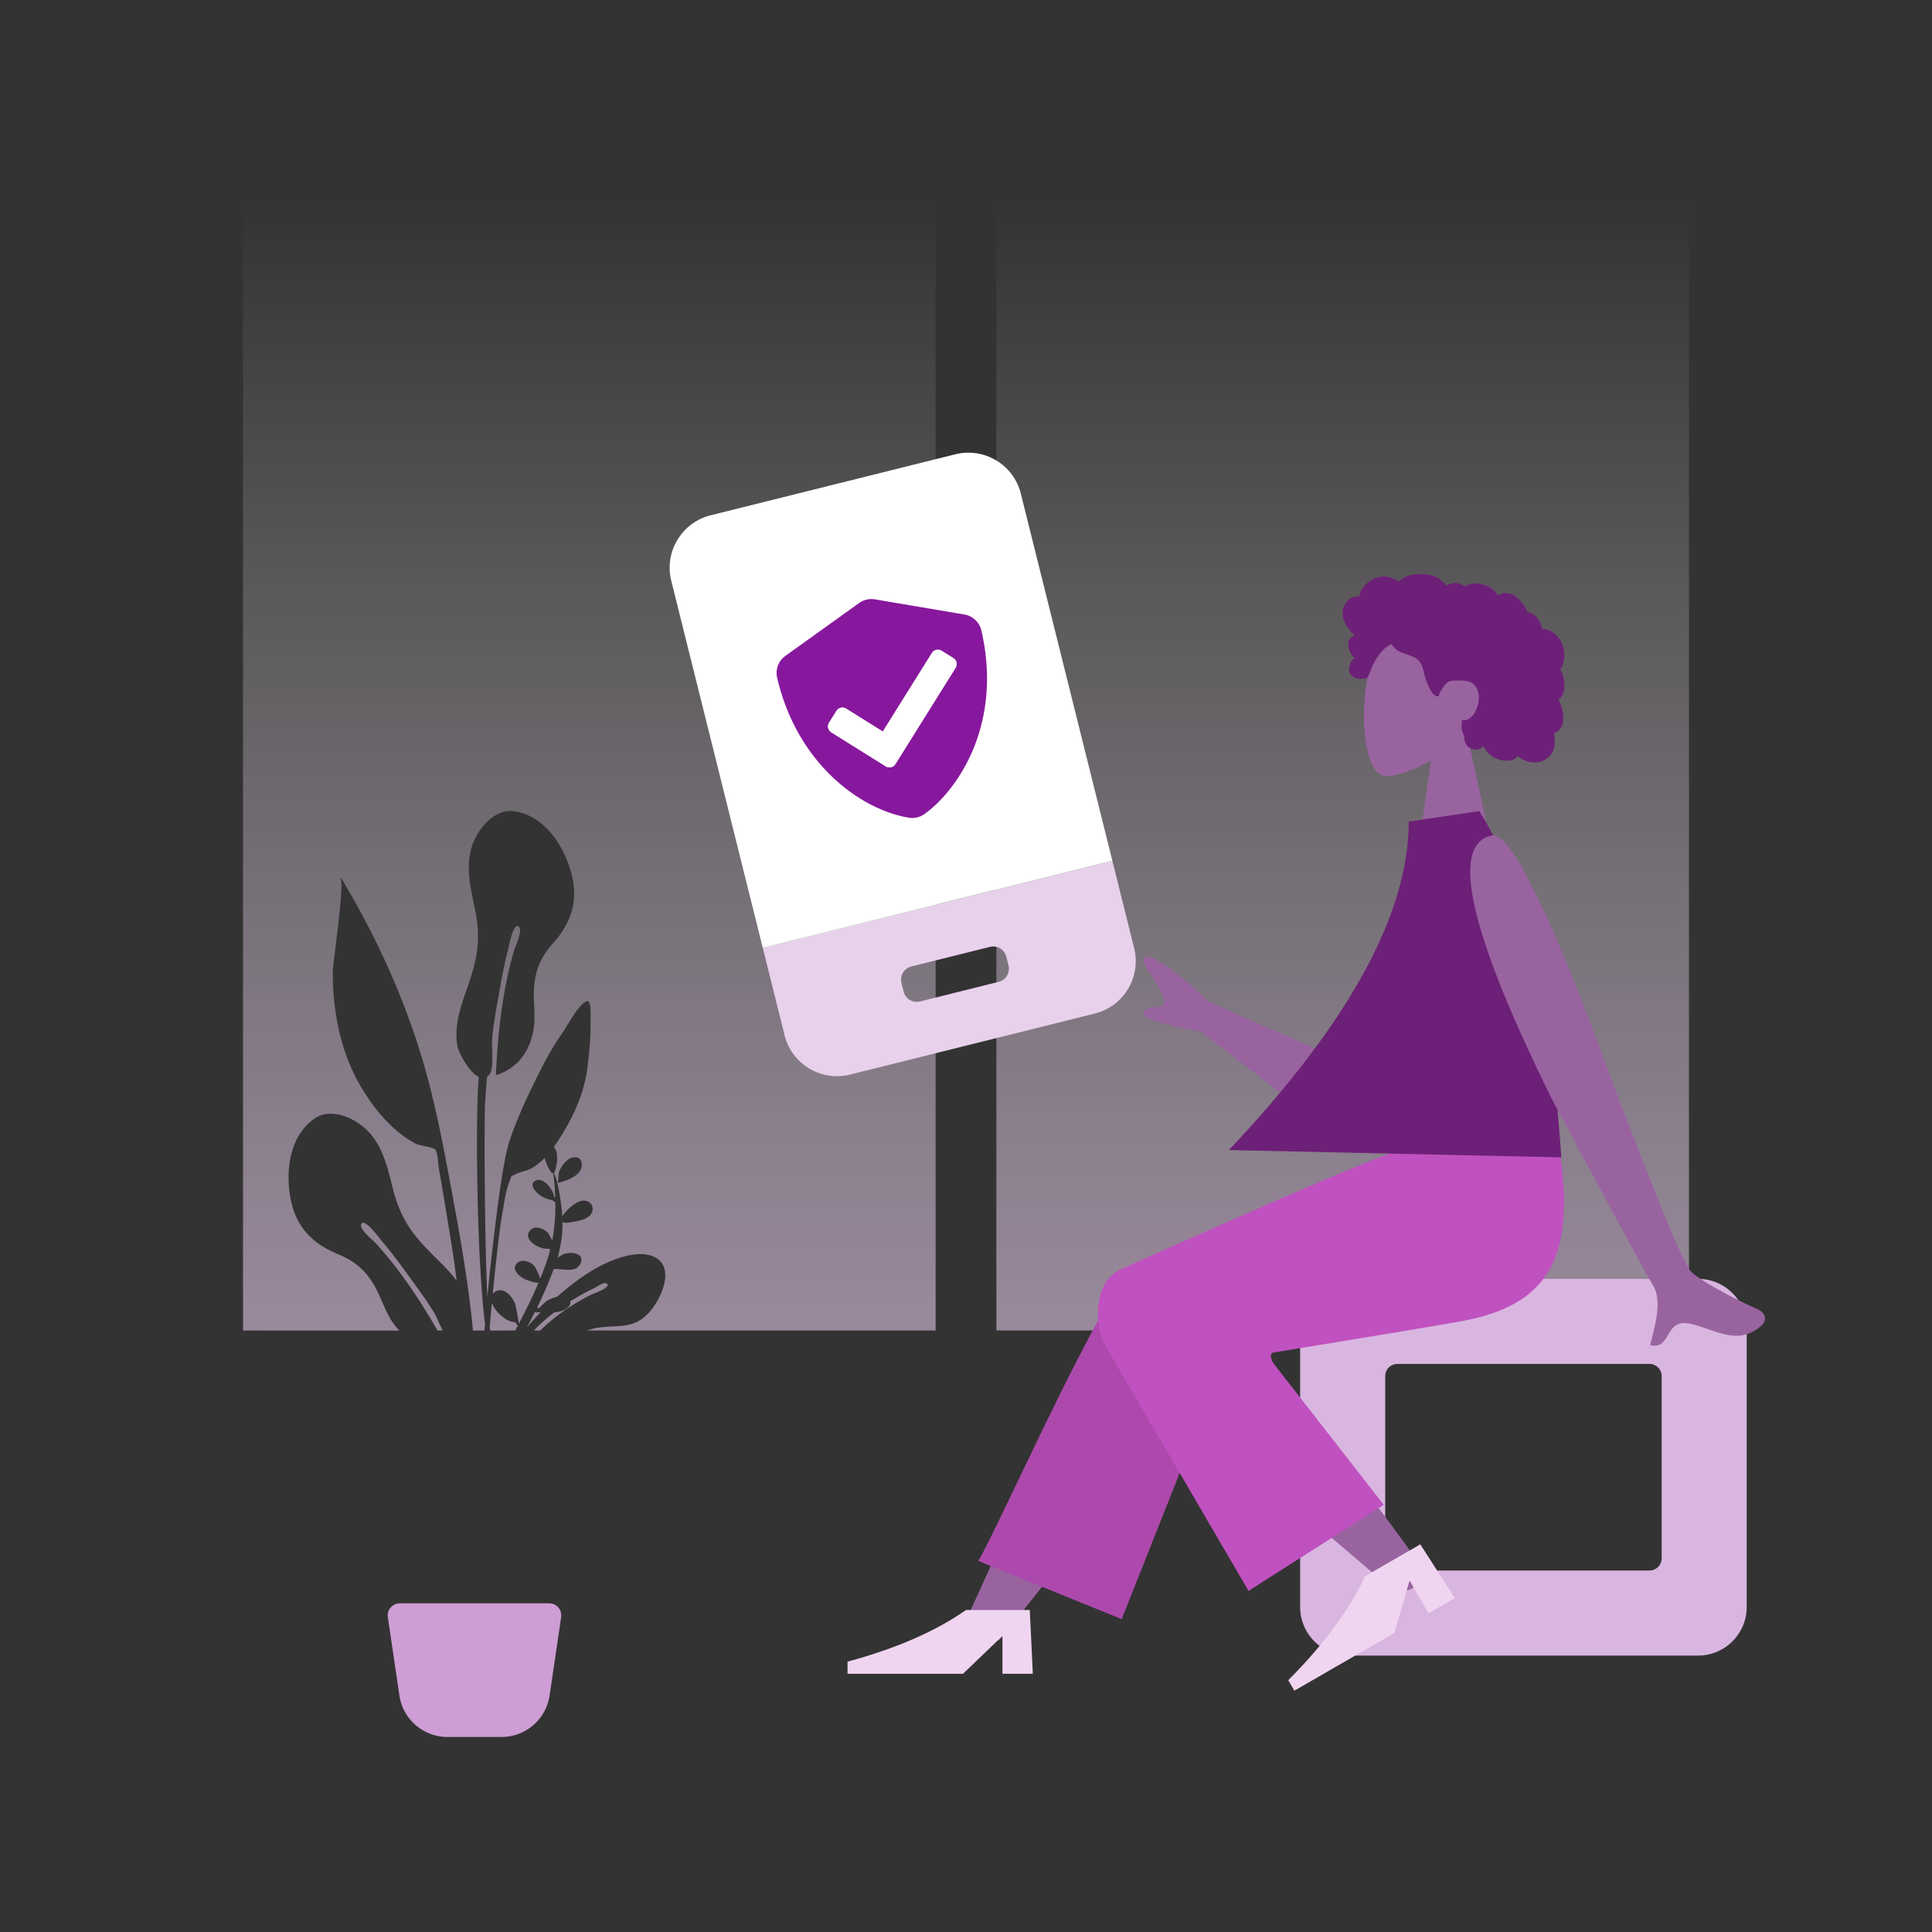
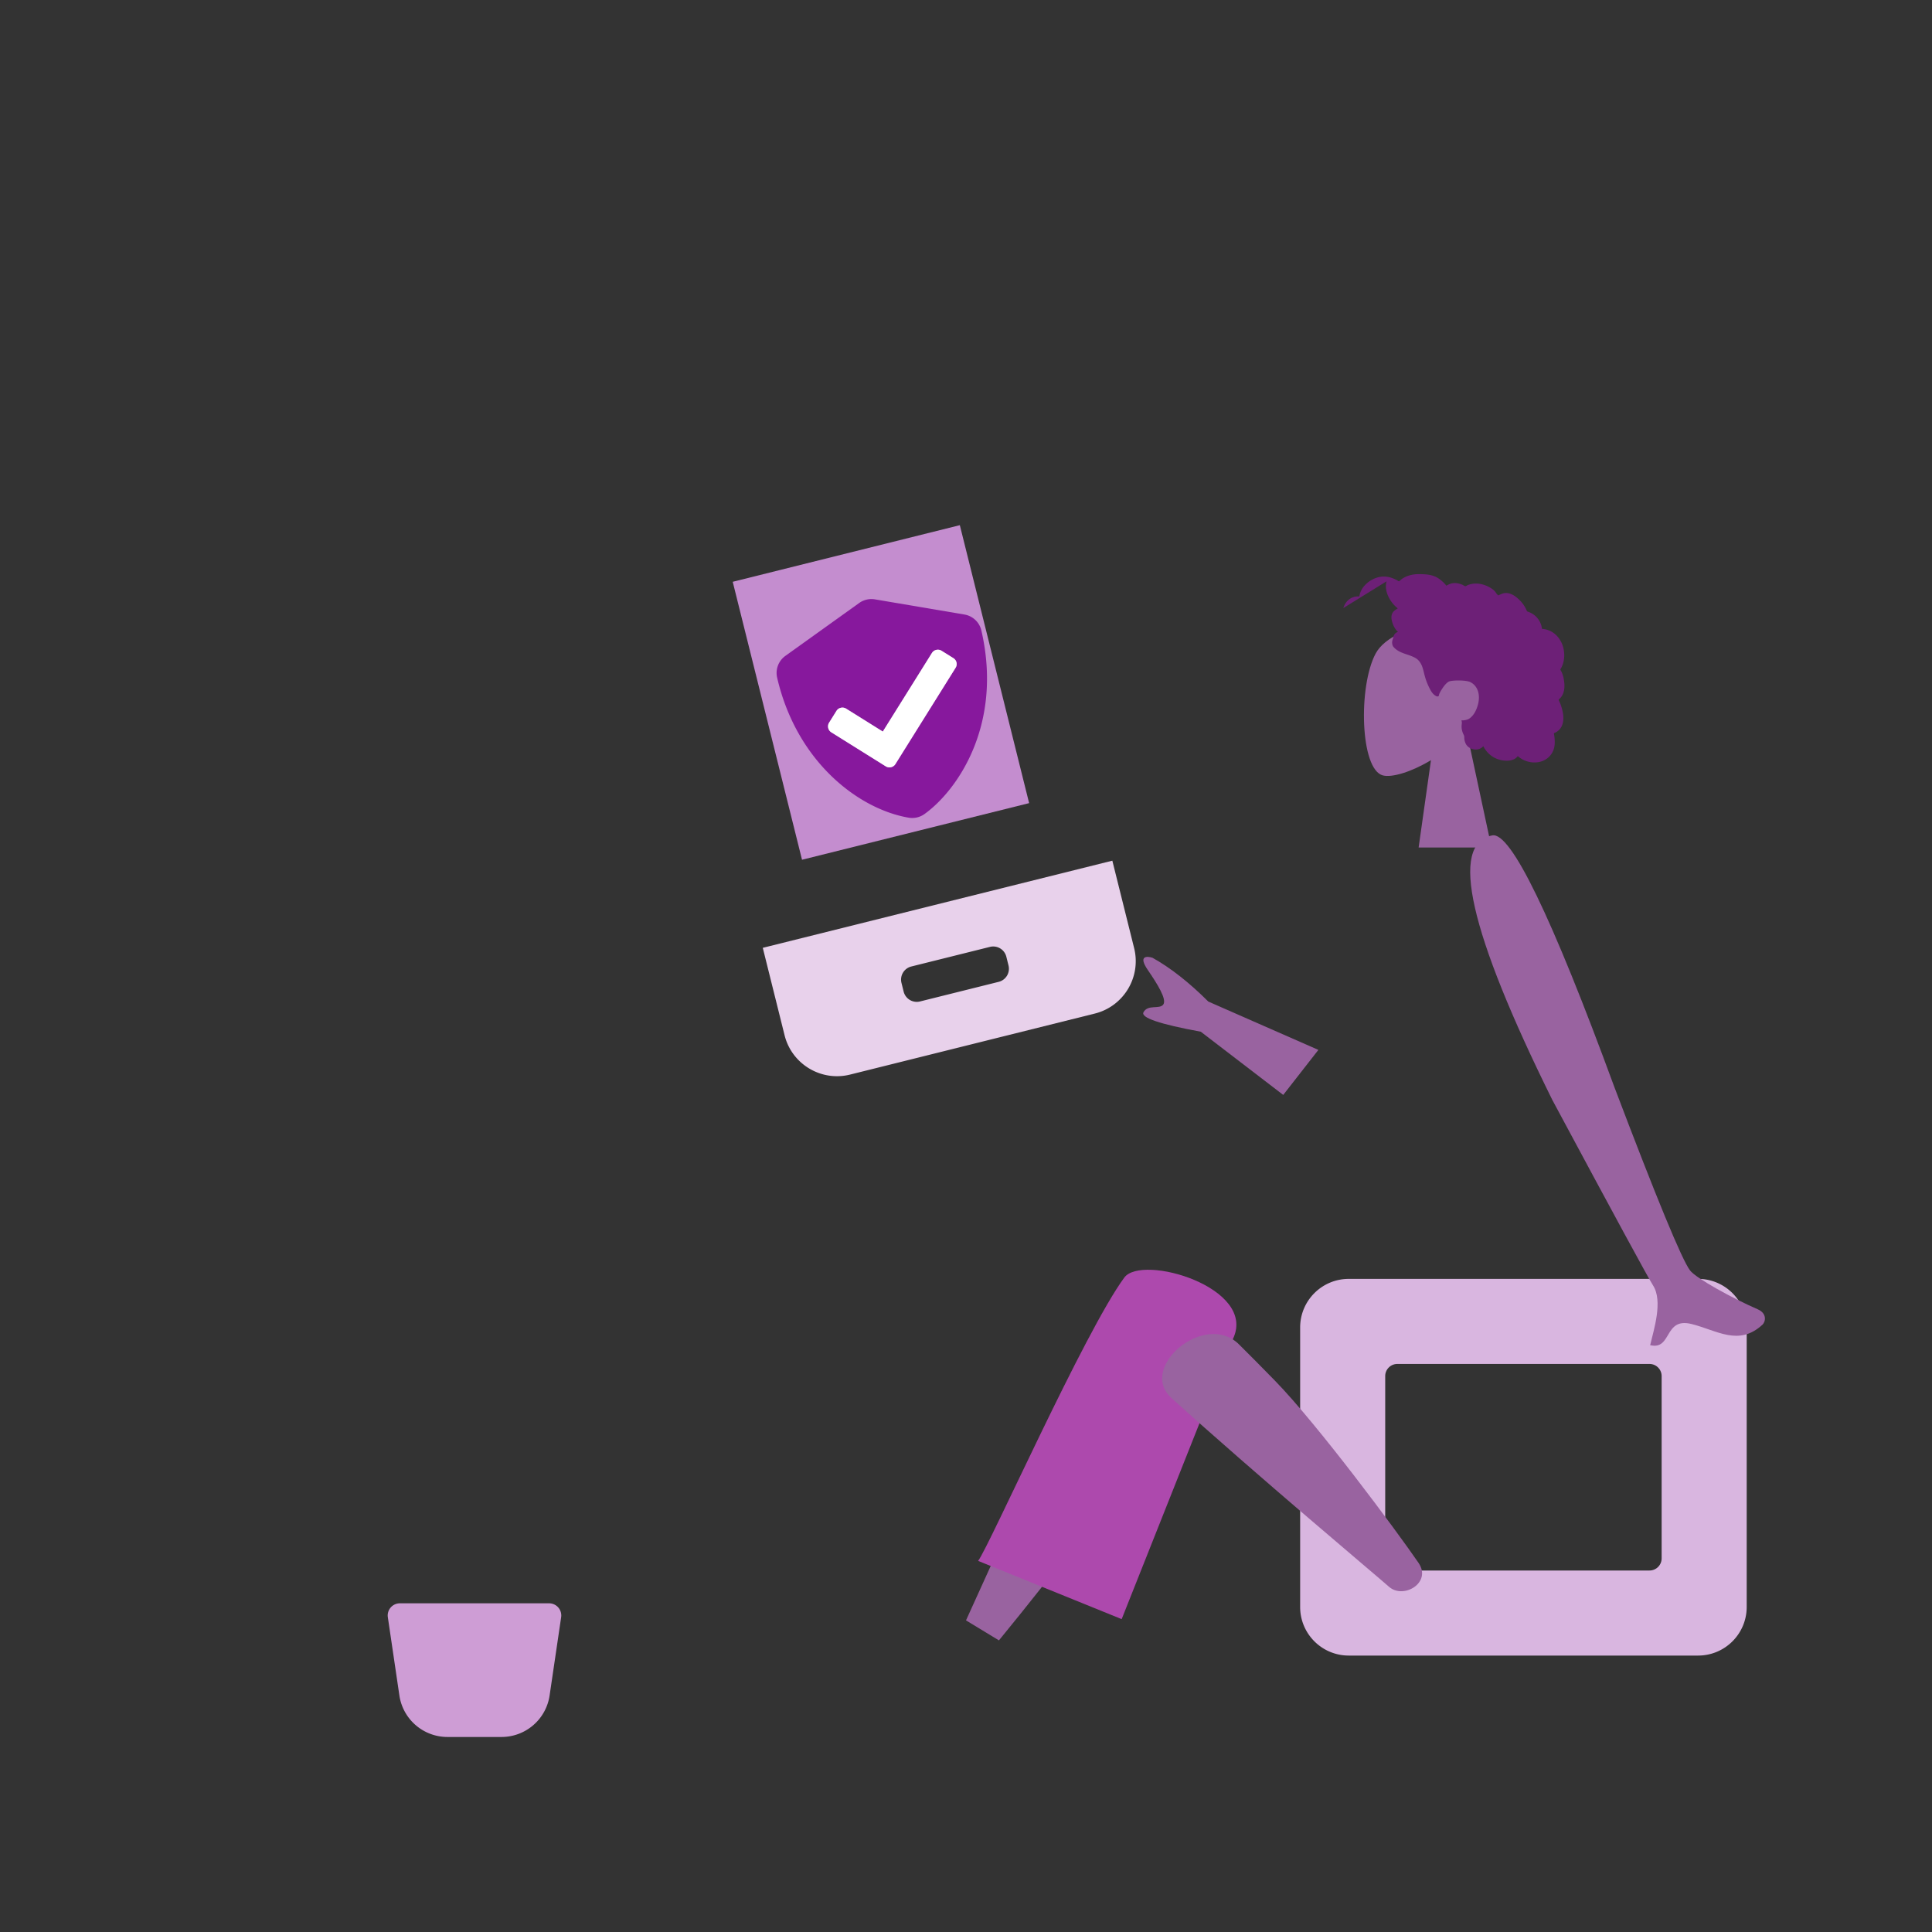
<svg xmlns="http://www.w3.org/2000/svg" width="636" height="636">
  <rect width="100%" height="100%" fill="#333333" stroke="none" />
  <defs>
    <linearGradient x1="100%" y1="0%" x2="100%" y2="100%" id="a">
      <stop stop-color="#FFF" stop-opacity="0" offset="0%" />
      <stop stop-color="#E1C5E6" offset="100%" />
    </linearGradient>
  </defs>
  <g fill="none" fill-rule="evenodd">
-     <path d="M556 66v372H328V66h228Zm-248 0v372H193.227a18.95 18.95 0 0 1 3.265-.86c6.67-1.153 11.736.685 16.98-4.876 4.11-4.359 9.208-15.297 1.629-18.631-5.275-2.317-13.655.946-18.45 3.616-4.725 2.63-9.196 6.045-13.306 9.664a12.86 12.86 0 0 0-2.95 1.094c-1.04.55-2.04 1.767-3.064 2.711a.736.736 0 0 0-.537-.233c2.036-4.156 3.904-8.386 5.464-12.689 2.777-.356 7.272 1.556 8.826-1.876 1.62-3.58-3.457-3.939-5.563-3.038-.712.304-1.38.72-2.004 1.196a39.376 39.376 0 0 0 1.64-10.599c.028.005.052.013.084.017-.03-.006-.055-.016-.084-.023.006-.358.008-.717.005-1.075.143-.143.283-.258.351-.309-.798.964 3.485.092 4.287-.071 1.773-.361 4.11-.977 4.98-2.75.73-1.489.168-3.217-1.423-3.83-1.917-.74-4.146.723-5.532 1.883-.533.447-1.848 1.764-2.727 3.074-.041-.721-.1-1.444-.178-2.167a78.511 78.511 0 0 0-1.466-8.868c-.23-1.018-.68-2.143-1.064-3.258a.532.532 0 0 0 .042-.323c.106.247.073.266.146.046.676-2.073 1.101-4.312.621-6.5-.123-.563-.439-1.232-.86-1.807a60.272 60.272 0 0 0 2.028-3.005c4.643-7.297 8.028-14.932 9.063-23.505.575-4.753 1.04-9.517.957-14.31-.021-1.24.483-7.738-1.247-7.11-2.686.975-6.228 7.907-8.137 10.637-2.268 3.244-4.255 6.633-6.078 10.143-3.925 7.556-8.64 17.3-11.25 25.401-2.152 6.678-4.298 23.732-6.418 43.035-.247 2.246-.522 5.03-.815 8.213-.978-19.934-1.055-58.102-.753-63.929.148-2.858.373-5.722.643-8.586.335-.239.654-.577.947-1.046 1.372-2.197.508-8.825.736-11.42.155-1.767.362-3.52.602-5.267a491.17 491.17 0 0 1 2.149-12.46h-.022c.736-4.014 1.526-8.02 2.579-11.941-.014.055 1.522-8.652 3.368-7.434 1.676 1.106-1.172 6.816-1.499 8.105-3.819 13.09-5.349 27.3-5.943 40.926 6.656-2.203 10.621-6.931 12.193-13.984 1.051-4.718.019-10.024.346-14.822.408-6 2.396-10.3 6.364-14.758 7.043-7.915 8.673-16.21 4.783-26.477-3.139-8.283-9.396-16.19-18.72-16.984-5.825-.03-10.538 5.637-12.468 10.587-2.651 6.797-1.03 14.046.44 20.915 2.498 11.681.747 17.987-3.029 28.647-1.94 5.476-3.579 11.22-2.618 17.067.39 2.37 3.87 8.785 7.096 10.4-1.13 11.175-.84 58.215 2.031 81.311L159.49 438 155.7 438l-.048-.52c-1.437-14.764-3.986-29.373-6.692-43.975l-.387-2.087c-2.335-12.544-4.686-25.18-8.046-37.494-5.547-20.323-14.138-40.39-24.591-58.656a501.998 501.998 0 0 0-3.644-6.268c-.087.124-.18.244-.278.36 1.628.376-2.425 27.715-2.45 30.254-.136 13.077 2.548 26.856 9.263 38.147 2.902 4.88 6.578 9.83 10.805 13.619 2.205 1.976 4.696 3.846 7.344 5.163 1.315.654 5.504 1.017 6.325 1.908.816.885.912 4.73 1.139 6.026.76 4.343 1.506 8.689 2.217 13.04 1.307 8.006 2.701 16.034 3.665 24.095-1.739-2.356-3.792-4.506-5.884-6.561-8.066-7.926-12.404-12.826-15.28-24.42-1.69-6.819-3.41-14.045-8.773-18.992-3.905-3.602-10.625-6.629-15.846-4.05-8.034 4.8-10.19 14.651-9.38 23.472 1.003 10.933 6.104 17.674 15.904 21.7 5.522 2.268 9.192 5.26 12.19 10.475 2.397 4.17 3.795 9.39 6.808 13.17.449.563.909 1.095 1.38 1.595L80 438V66h228ZM118.969 402.824c1.125-1.904 6.323 5.248 6.286 5.205 2.665 3.062 5.131 6.317 7.553 9.603l-.02.008a491.166 491.166 0 0 1 7.393 10.257 108.34 108.34 0 0 1 2.851 4.471c.708 1.179 1.636 3.5 2.677 5.633h-1.696c-5.788-10.097-12.408-20.037-20.144-28.55-.858-1.015-5.922-4.898-4.9-6.627Zm42.957 26.113c.488 1.353 1.529 2.681 2.34 3.5.987.996 2.228 1.939 3.545 2.452.524.204 1.3.192 1.767.44.468.248.444.754.93.974-.3.568-.602 1.134-.904 1.698H161.4c-.07-.329-.138-.728-.204-1.194.238-2.64.478-5.23.717-7.743Zm33.788-4.944c.902-.43 3.526-2.489 4.238-1.189.695 1.271-4.483 2.96-5.334 3.385a71.867 71.867 0 0 0-10.086 6.138 57.806 57.806 0 0 0-6.689 5.672h-2.13c.265-.277.535-.552.81-.823a61.493 61.493 0 0 1 5.958-5.17c1.235-.113 2.411-.36 3.38-.85 1.178-.595 2.118-1.71 1.853-2.776a79.411 79.411 0 0 1 8-4.387Zm-19.64 7.94c.058 0 .117.002.176.004.246.17.575.163.84.033l.842.041a88.247 88.247 0 0 0-4.467 4.965c.888-1.669 1.76-3.35 2.61-5.044Zm3.205-50.735c.702 2.412 1.926 5.04 2.86 5.067.326 2.593.55 5.21.644 7.832a.936.936 0 0 0-.277.074c-.165-.61-.354-1.275-.444-1.496-.78-1.904-3.581-5.42-6.002-3.885-1.86 1.179.087 3.273 1.085 4.148 1.606 1.408 3.079 1.795 4.929 2.236a.738.738 0 0 0 .748.496c.064 4.258-.235 8.515-1.028 12.682-.571-1.08-1.286-2.45-1.553-2.687-1.305-1.158-3.79-2.316-5.386-.95-3.35 2.87 2.284 6.732 5.723 6.34.19.148.377.256.555.298a48.482 48.482 0 0 1-1.126 3.812 99.891 99.891 0 0 1-2.152 5.717c-.388-1.212-1.655-3.796-1.877-4.049-1.35-1.535-4.3-2.667-5.906-.84-1.805 2.06.971 4.174 2.582 5.029.66.35 3.743 1.444 4.648 1.193-1.923 4.54-4.172 9.105-6.514 13.556-.17-1.642-1.04-6.05-1.217-6.516-.913-2.405-3.679-5.878-6.629-3.99-.296.188-.534.398-.72.622 1.212-12.39 2.391-22.512 3.217-26.923.595-3.182 1.006-7.029 2.292-10.01.926-2.148-.193-1.273 1.862-2.355 1.764-.93 3.914-1.11 5.7-2.19 1.438-.867 2.728-1.934 3.903-3.126Zm12.212 2.659c.396-3.211-2.88-3.63-4.756-1.921-1.153 1.052-2.167 2.326-2.693 3.832-.178.511-.249 3.573-.517 3.666 2.737-.72 7.543-2.138 7.966-5.577Z" fill="url(#a)" opacity=".588" />
    <path d="M131.633 527.8h49.134a4 4 0 0 1 3.957 4.584l-3.798 25.75a16 16 0 0 1-15.828 13.666h-17.796a16 16 0 0 1-15.828-13.666l-3.798-25.75a4 4 0 0 1 3.957-4.584Z" fill="#CE9DD5" />
    <path d="M444 421c-8.837 0-16 7.163-16 16v92c0 8.837 7.163 16 16 16h115c8.837 0 16-7.163 16-16v-92c0-8.837-7.163-16-16-16H444Zm16 28h83a4 4 0 0 1 4 4v60a4 4 0 0 1-4 4h-83a4 4 0 0 1-4-4v-60a4 4 0 0 1 4-4Z" fill="#D9B6E0" />
    <path d="M328.841 540c19.716-24.076 33.056-41.925 40.02-53.546 11.926-19.9 21.686-37.606 24.766-44.37 7.345-16.129-16.909-23.681-22.398-16.158-8.308 11.386-26.051 47.217-53.229 107.491L328.841 540Z" fill="#9963A0" />
    <path d="m369.242 533 36.693-92.363c7.848-16.837-30.05-27.905-35.818-20.07-13.094 17.79-44.216 87.967-48.117 93.267L369.242 533Z" fill="#C051C0" />
    <path d="m369.242 533 36.693-92.363c7.848-16.837-30.05-27.905-35.818-20.07-13.094 17.79-44.216 87.967-48.117 93.267L369.242 533Z" fill-opacity=".1" fill="#000" />
    <path d="M466.967 514.477c-7.148-10.426-33.146-45.503-47.306-60.016-4.07-4.17-8.04-8.173-11.795-11.904-11.162-11.087-33.39 7.549-22.248 17.648 27.747 25.15 68.23 59.102 71.613 62.13 4.741 4.242 14.228-1.306 9.736-7.858Z" fill="#9963A0" />
-     <path d="m478.914 526.07-11.366-17.686-18.187 10.5c-5.123 11.041-13.548 22.448-25.275 34.222l2 3.465 32.91-19 5.027-17.293 6.23 10.793 8.66-5ZM340 551l-1-21h-21c-9.958 7-22.958 12.667-39 17v4h38l13-12.462V551h10Z" fill="#F0D5F0" />
-     <path d="M419.138 445.25c30.497-4.968 50.924-8.366 61.281-10.192 29.524-5.206 38.133-21.093 33.043-55.756h-54.396c-7.199 2.079-37.276 14.935-90.234 38.57-9.528 4.73-7.753 18.675-6.012 23.27.071.187 16.134 27.711 48.188 82.57l44.498-28.347-36.452-46.775c-.962-1.939-.934-3.052.084-3.34Z" fill="#C051C0" />
    <path d="M452.857 215.134c-5.795 10.801-5.107 38.199 2.383 40.13 2.986.77 9.349-1.116 15.824-5.02L467 279h24l-8.262-38.51c4.608-5.41 7.726-12.037 7.205-19.465-1.501-21.4-31.292-16.692-37.086-5.891Z" fill="#9963A0" />
-     <path d="M442.224 200.16c.497-1.747 1.834-3.242 3.636-3.686a4.789 4.789 0 0 1 1.337-.133c.161.006.207.053.282-.06.056-.083.057-.288.08-.386a7.28 7.28 0 0 1 .272-.901c.377-1.002 1.01-1.89 1.774-2.637 1.428-1.398 3.358-2.363 5.363-2.537 1.098-.096 2.187.083 3.225.44.537.184 1.058.415 1.565.669.153.077.648.452.801.427.17-.026.51-.447.648-.553 1.7-1.305 3.802-1.818 5.921-1.803 2.392.018 4.695.138 6.69 1.596.423.308.825.646 1.208 1.002a10.55 10.55 0 0 1 .91.96c.18.218.15.29.4.137.96-.583 2.073-.856 3.194-.718a7.146 7.146 0 0 1 1.928.544c.209.09.693.447.916.45.222.004.7-.327.927-.411a7.6 7.6 0 0 1 3.853-.357c1.335.217 2.646.75 3.777 1.485.544.355 1.019.747 1.4 1.273.165.227.313.468.5.679.11.123.325.25.384.406-.035-.094 1.46-.67 1.601-.707a3.944 3.944 0 0 1 2.253.086c1.384.455 2.574 1.477 3.552 2.524.502.538.942 1.132 1.315 1.766.18.303.343.615.492.934.073.154.12.347.216.486.124.18.206.183.43.261 1.132.397 2.164 1.069 2.95 1.976a6.803 6.803 0 0 1 1.528 3.24c.013.07.02.36.062.398.056.053.284.03.37.04.298.035.595.087.887.156a7.321 7.321 0 0 1 1.56.56c1.933.958 3.316 2.751 3.993 4.77.71 2.119.698 4.546-.15 6.625-.138.335-.301.661-.493.97-.117.189-.155.19-.079.388.085.22.24.435.342.651.33.705.56 1.452.706 2.215.24 1.252.358 2.567.122 3.829-.11.585-.3 1.158-.591 1.68a4.819 4.819 0 0 1-.842 1.099c-.064.063-.149.118-.204.19-.134.172-.162.03-.093.283.097.354.316.703.45 1.048.139.355.264.715.378 1.078.232.736.428 1.485.55 2.248.236 1.463.195 3.022-.497 4.365a4.367 4.367 0 0 1-1.236 1.47 4.584 4.584 0 0 1-.811.493c-.147.07-.335.1-.402.242-.073.153.035.457.06.628.212 1.488.319 3.05-.124 4.51a6.23 6.23 0 0 1-2.47 3.314c-2.259 1.523-5.305 1.437-7.679.218a8.062 8.062 0 0 1-1.714-1.178c-1.316 1.77-4.022 1.714-5.944 1.21-2.395-.629-4.317-2.294-5.424-4.482-1.514 1.843-4.691 1.245-5.74-.754a4.784 4.784 0 0 1-.485-1.575c-.04-.287-.015-.576-.044-.86-.038-.364-.28-.716-.42-1.067-.27-.683-.44-1.389-.447-2.125-.003-.385.045-.76.082-1.141.033-.344-.062-.664-.117-1.003.615.101 1.363-.064 1.942-.242.567-.175 1.1-.635 1.5-1.056.93-.976 1.5-2.256 1.888-3.53.854-2.794.504-6.148-2.308-7.682-1.31-.715-5.233-.712-6.793-.36-1.64.372-3.5 3.991-3.592 4.332-.056.21-.028.47-.221.611-.425.308-1.126-.227-1.44-.491-.54-.456-.927-1.063-1.26-1.678a20.755 20.755 0 0 1-1.731-4.243c-.32-1.13-.524-2.296-.942-3.398-.416-1.097-1.071-2.077-2.09-2.698-1.11-.676-2.38-1.032-3.597-1.456-1.207-.421-2.393-.935-3.328-1.828a4.598 4.598 0 0 1-.57-.636c-.131-.183-.26-.532-.46-.648-.31-.18-.76.288-1.029.458-1.32.839-2.422 2.008-3.31 3.286-.884 1.27-1.609 2.493-2.198 3.912-.437 1.053-.71 2.4-1.478 3.263-.343.385-2.894.618-3.72.282-.826-.336-1.752-1.21-2.03-1.756a2.728 2.728 0 0 1-.23-1.789c.072-.36.217-.697.297-1.051.067-.298.128-.58.273-.852a2.1 2.1 0 0 1 1.309-1.043 6.147 6.147 0 0 1-1.414-1.917c-.35-.754-.648-1.671-.732-2.499-.068-.672.037-1.368.405-1.946.386-.606 1.07-1 1.662-1.379a10.807 10.807 0 0 1-2.313-2.519c-1.237-1.85-2.002-4.184-1.374-6.392Z" fill="#6D2077" />
+     <path d="M442.224 200.16c.497-1.747 1.834-3.242 3.636-3.686a4.789 4.789 0 0 1 1.337-.133c.161.006.207.053.282-.06.056-.083.057-.288.08-.386a7.28 7.28 0 0 1 .272-.901c.377-1.002 1.01-1.89 1.774-2.637 1.428-1.398 3.358-2.363 5.363-2.537 1.098-.096 2.187.083 3.225.44.537.184 1.058.415 1.565.669.153.077.648.452.801.427.17-.026.51-.447.648-.553 1.7-1.305 3.802-1.818 5.921-1.803 2.392.018 4.695.138 6.69 1.596.423.308.825.646 1.208 1.002a10.55 10.55 0 0 1 .91.96c.18.218.15.29.4.137.96-.583 2.073-.856 3.194-.718a7.146 7.146 0 0 1 1.928.544c.209.09.693.447.916.45.222.004.7-.327.927-.411a7.6 7.6 0 0 1 3.853-.357c1.335.217 2.646.75 3.777 1.485.544.355 1.019.747 1.4 1.273.165.227.313.468.5.679.11.123.325.25.384.406-.035-.094 1.46-.67 1.601-.707a3.944 3.944 0 0 1 2.253.086c1.384.455 2.574 1.477 3.552 2.524.502.538.942 1.132 1.315 1.766.18.303.343.615.492.934.073.154.12.347.216.486.124.18.206.183.43.261 1.132.397 2.164 1.069 2.95 1.976a6.803 6.803 0 0 1 1.528 3.24c.013.07.02.36.062.398.056.053.284.03.37.04.298.035.595.087.887.156a7.321 7.321 0 0 1 1.56.56c1.933.958 3.316 2.751 3.993 4.77.71 2.119.698 4.546-.15 6.625-.138.335-.301.661-.493.97-.117.189-.155.19-.079.388.085.22.24.435.342.651.33.705.56 1.452.706 2.215.24 1.252.358 2.567.122 3.829-.11.585-.3 1.158-.591 1.68a4.819 4.819 0 0 1-.842 1.099c-.064.063-.149.118-.204.19-.134.172-.162.03-.093.283.097.354.316.703.45 1.048.139.355.264.715.378 1.078.232.736.428 1.485.55 2.248.236 1.463.195 3.022-.497 4.365a4.367 4.367 0 0 1-1.236 1.47 4.584 4.584 0 0 1-.811.493c-.147.07-.335.1-.402.242-.073.153.035.457.06.628.212 1.488.319 3.05-.124 4.51a6.23 6.23 0 0 1-2.47 3.314c-2.259 1.523-5.305 1.437-7.679.218a8.062 8.062 0 0 1-1.714-1.178c-1.316 1.77-4.022 1.714-5.944 1.21-2.395-.629-4.317-2.294-5.424-4.482-1.514 1.843-4.691 1.245-5.74-.754a4.784 4.784 0 0 1-.485-1.575c-.04-.287-.015-.576-.044-.86-.038-.364-.28-.716-.42-1.067-.27-.683-.44-1.389-.447-2.125-.003-.385.045-.76.082-1.141.033-.344-.062-.664-.117-1.003.615.101 1.363-.064 1.942-.242.567-.175 1.1-.635 1.5-1.056.93-.976 1.5-2.256 1.888-3.53.854-2.794.504-6.148-2.308-7.682-1.31-.715-5.233-.712-6.793-.36-1.64.372-3.5 3.991-3.592 4.332-.056.21-.028.47-.221.611-.425.308-1.126-.227-1.44-.491-.54-.456-.927-1.063-1.26-1.678a20.755 20.755 0 0 1-1.731-4.243c-.32-1.13-.524-2.296-.942-3.398-.416-1.097-1.071-2.077-2.09-2.698-1.11-.676-2.38-1.032-3.597-1.456-1.207-.421-2.393-.935-3.328-1.828a4.598 4.598 0 0 1-.57-.636a2.728 2.728 0 0 1-.23-1.789c.072-.36.217-.697.297-1.051.067-.298.128-.58.273-.852a2.1 2.1 0 0 1 1.309-1.043 6.147 6.147 0 0 1-1.414-1.917c-.35-.754-.648-1.671-.732-2.499-.068-.672.037-1.368.405-1.946.386-.606 1.07-1 1.662-1.379a10.807 10.807 0 0 1-2.313-2.519c-1.237-1.85-2.002-4.184-1.374-6.392Z" fill="#6D2077" />
    <path d="m434 345.617-36.235-15.913c-6.347-6.325-12.476-11.132-18.388-14.422-1.767-.563-4.787-.733-1.565 3.973 3.222 4.706 6.4 9.801 5.112 11.45-1.288 1.65-5.017-.17-6.49 2.511-.983 1.788 5.304 3.927 18.859 6.417l27.137 20.806L434 345.617Z" fill="#9963A0" />
-     <path d="m514 381-109.46-2.415c39.479-41.765 59.219-77.806 59.219-108.124L486.986 267c18.254 29.358 23.41 65.505 27.014 114Z" fill="#6D2077" />
    <path d="M531.492 358c-20.747-56.508-34.16-84.174-40.24-82.998-14.195 2.746-7.613 31.767 19.748 87.064 20.608 38.405 31.66 58.76 33.155 61.064 3.365 5.185.225 14.687-.934 19.691 7.275 1.694 4.406-9.256 13.612-6.97 8.403 2.087 15.528 7.442 23.363.22.963-.888 1.669-3.664-1.616-5.087-8.183-3.547-20.272-10.188-22.232-12.766-2.674-3.516-10.959-23.589-24.856-60.218Z" fill="#9963A0" />
    <path d="m251.102 312.02 7.173 28.768c2.377 9.533 12.032 15.334 21.564 12.957l80.55-20.083c9.533-2.377 15.334-12.032 12.957-21.564l-7.173-28.768-115.07 28.69Zm80.893 5.804a4.447 4.447 0 0 1-3.239 5.391l-25.89 6.456a4.447 4.447 0 0 1-5.392-3.24l-.717-2.877a4.447 4.447 0 0 1 3.24-5.39l25.89-6.456a4.447 4.447 0 0 1 5.391 3.24l.717 2.876Z" fill="#E8D1EB" />
    <path fill="#C48DCF" d="m241.207 191.522 74.762-18.64 22.813 91.5-74.761 18.64z" />
-     <path d="m251.102 312.02-30.124-120.824c-2.377-9.533 3.424-19.188 12.957-21.564l80.55-20.084c9.532-2.377 19.187 3.425 21.564 12.957l30.124 120.825-115.07 28.69Z" fill="#FFF" />
    <g fill-rule="nonzero">
      <path d="m317.495 202.3-29.48-4.997a6.922 6.922 0 0 0-5.168 1.193l-24.305 17.414a6.9 6.9 0 0 0-2.713 7.166c6.42 27.803 26.893 43.316 43.322 46.103a6.922 6.922 0 0 0 5.169-1.193c10.848-7.773 25.896-29.44 18.74-60.432a6.9 6.9 0 0 0-5.565-5.255Zm-2.918 17.522-19.822 31.722a2.309 2.309 0 0 1-3.165.731l-17.93-11.204a2.31 2.31 0 0 1-.731-3.167l2.435-3.896a2.31 2.31 0 0 1 3.165-.73l12.085 7.551 16.17-25.877a2.31 2.31 0 0 1 3.166-.731l3.896 2.434a2.284 2.284 0 0 1 .731 3.167Z" fill="#87189D" />
      <path d="m314.577 219.822-19.822 31.722a2.309 2.309 0 0 1-3.165.731l-17.93-11.204a2.31 2.31 0 0 1-.731-3.167l2.435-3.896a2.31 2.31 0 0 1 3.165-.73l12.085 7.551 16.17-25.877a2.31 2.31 0 0 1 3.166-.731l3.896 2.434a2.284 2.284 0 0 1 .731 3.167Z" fill="#FFF" />
    </g>
  </g>
</svg>